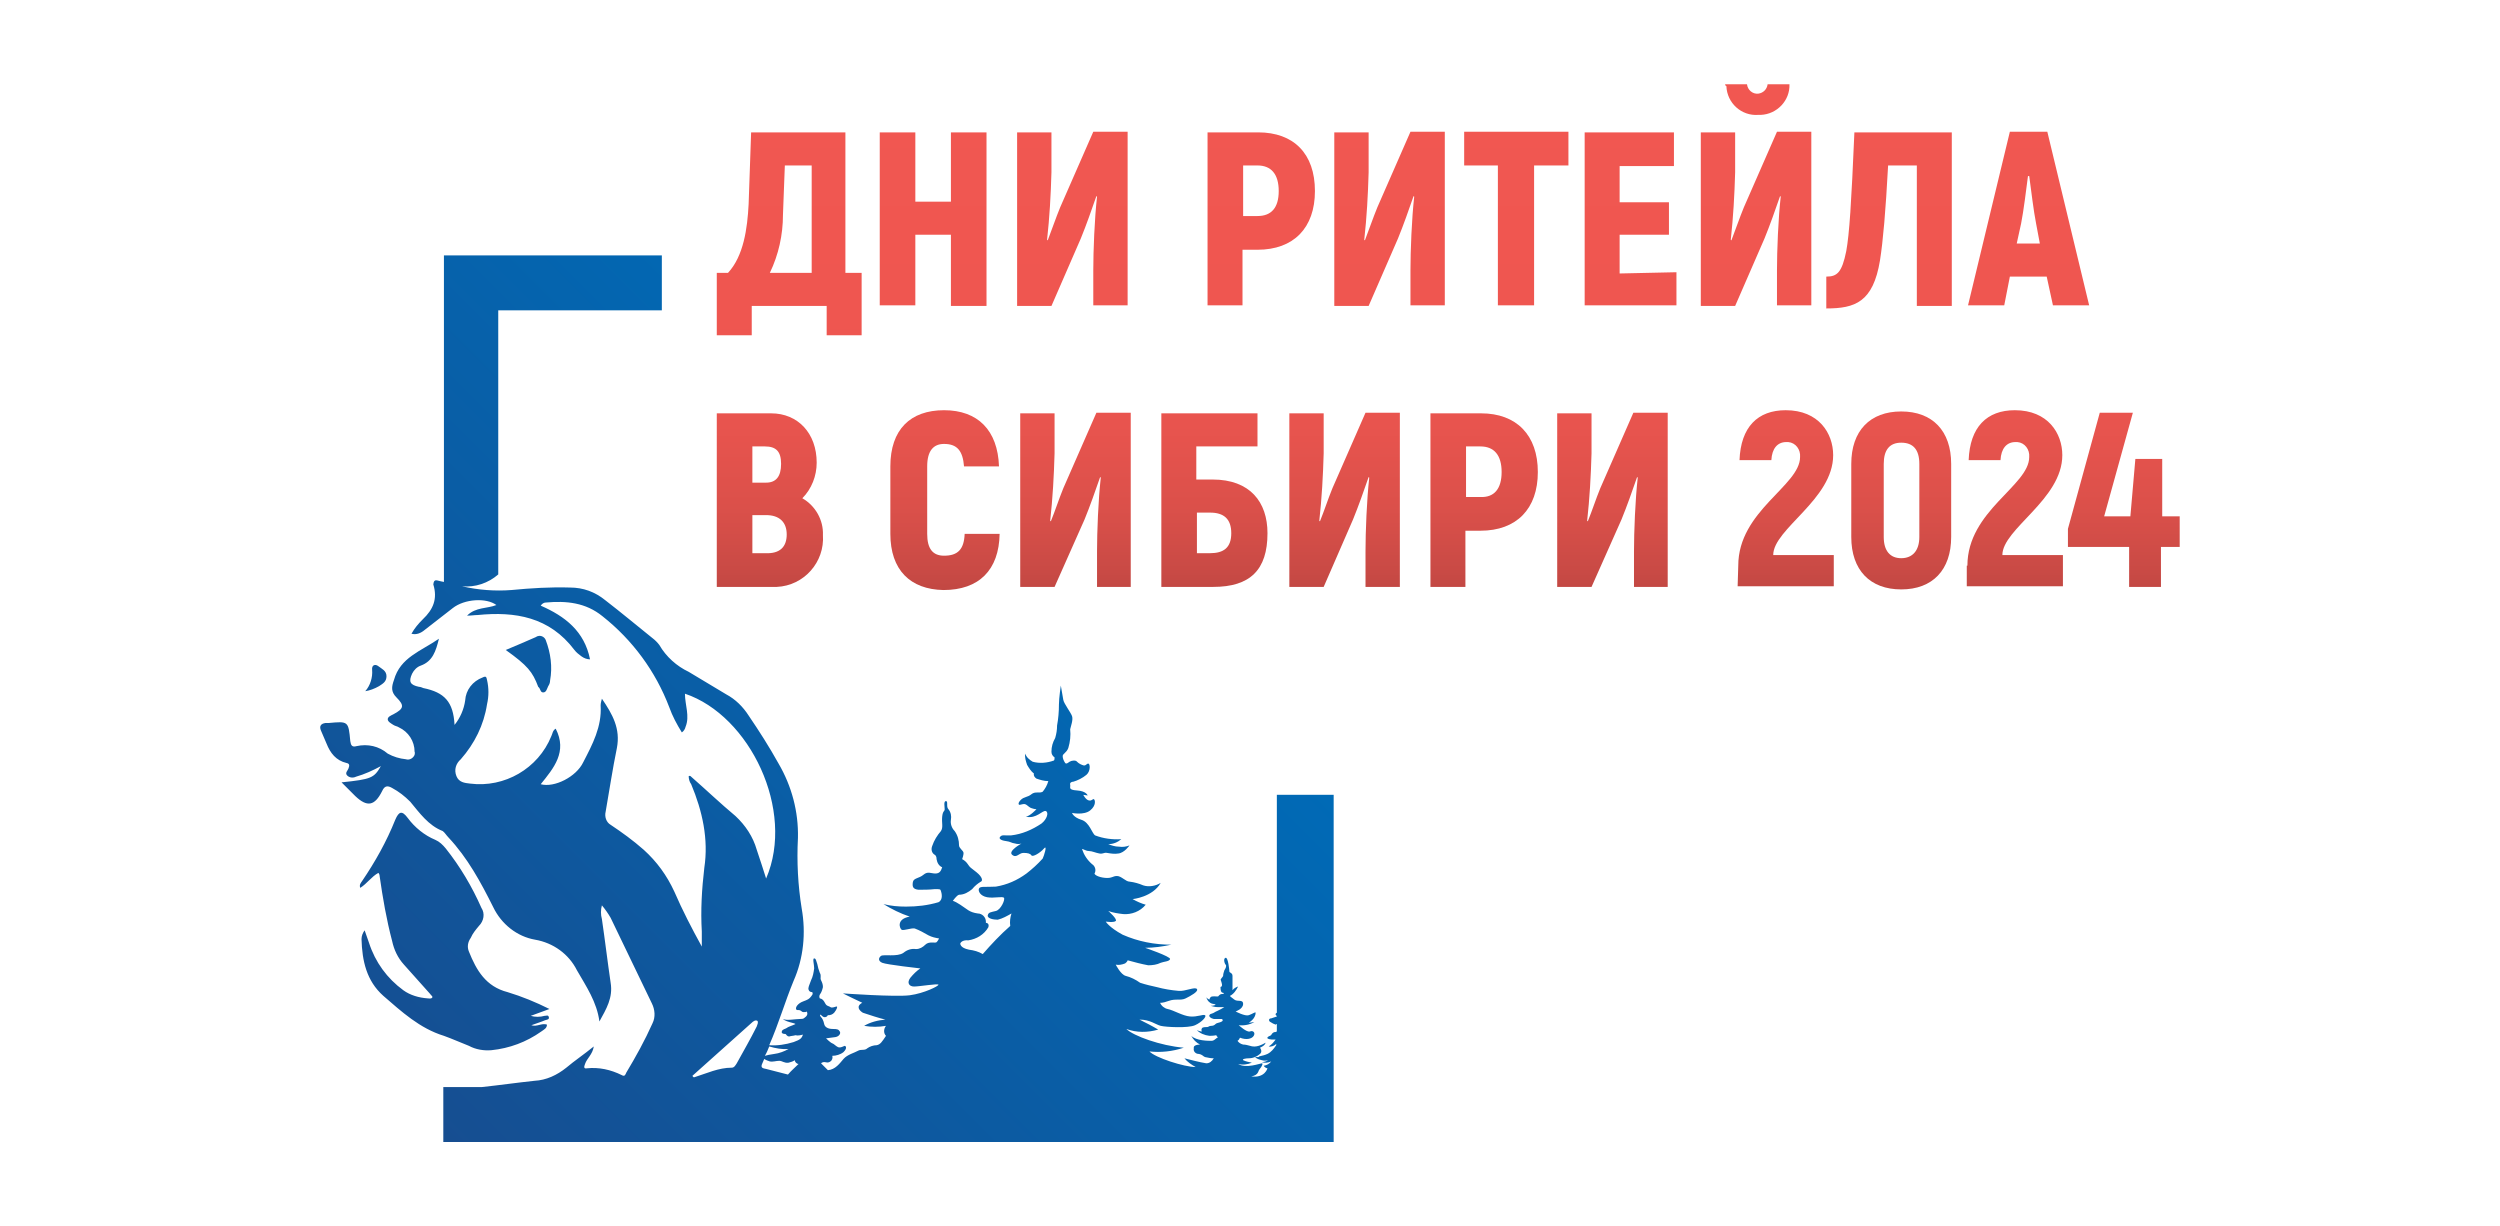
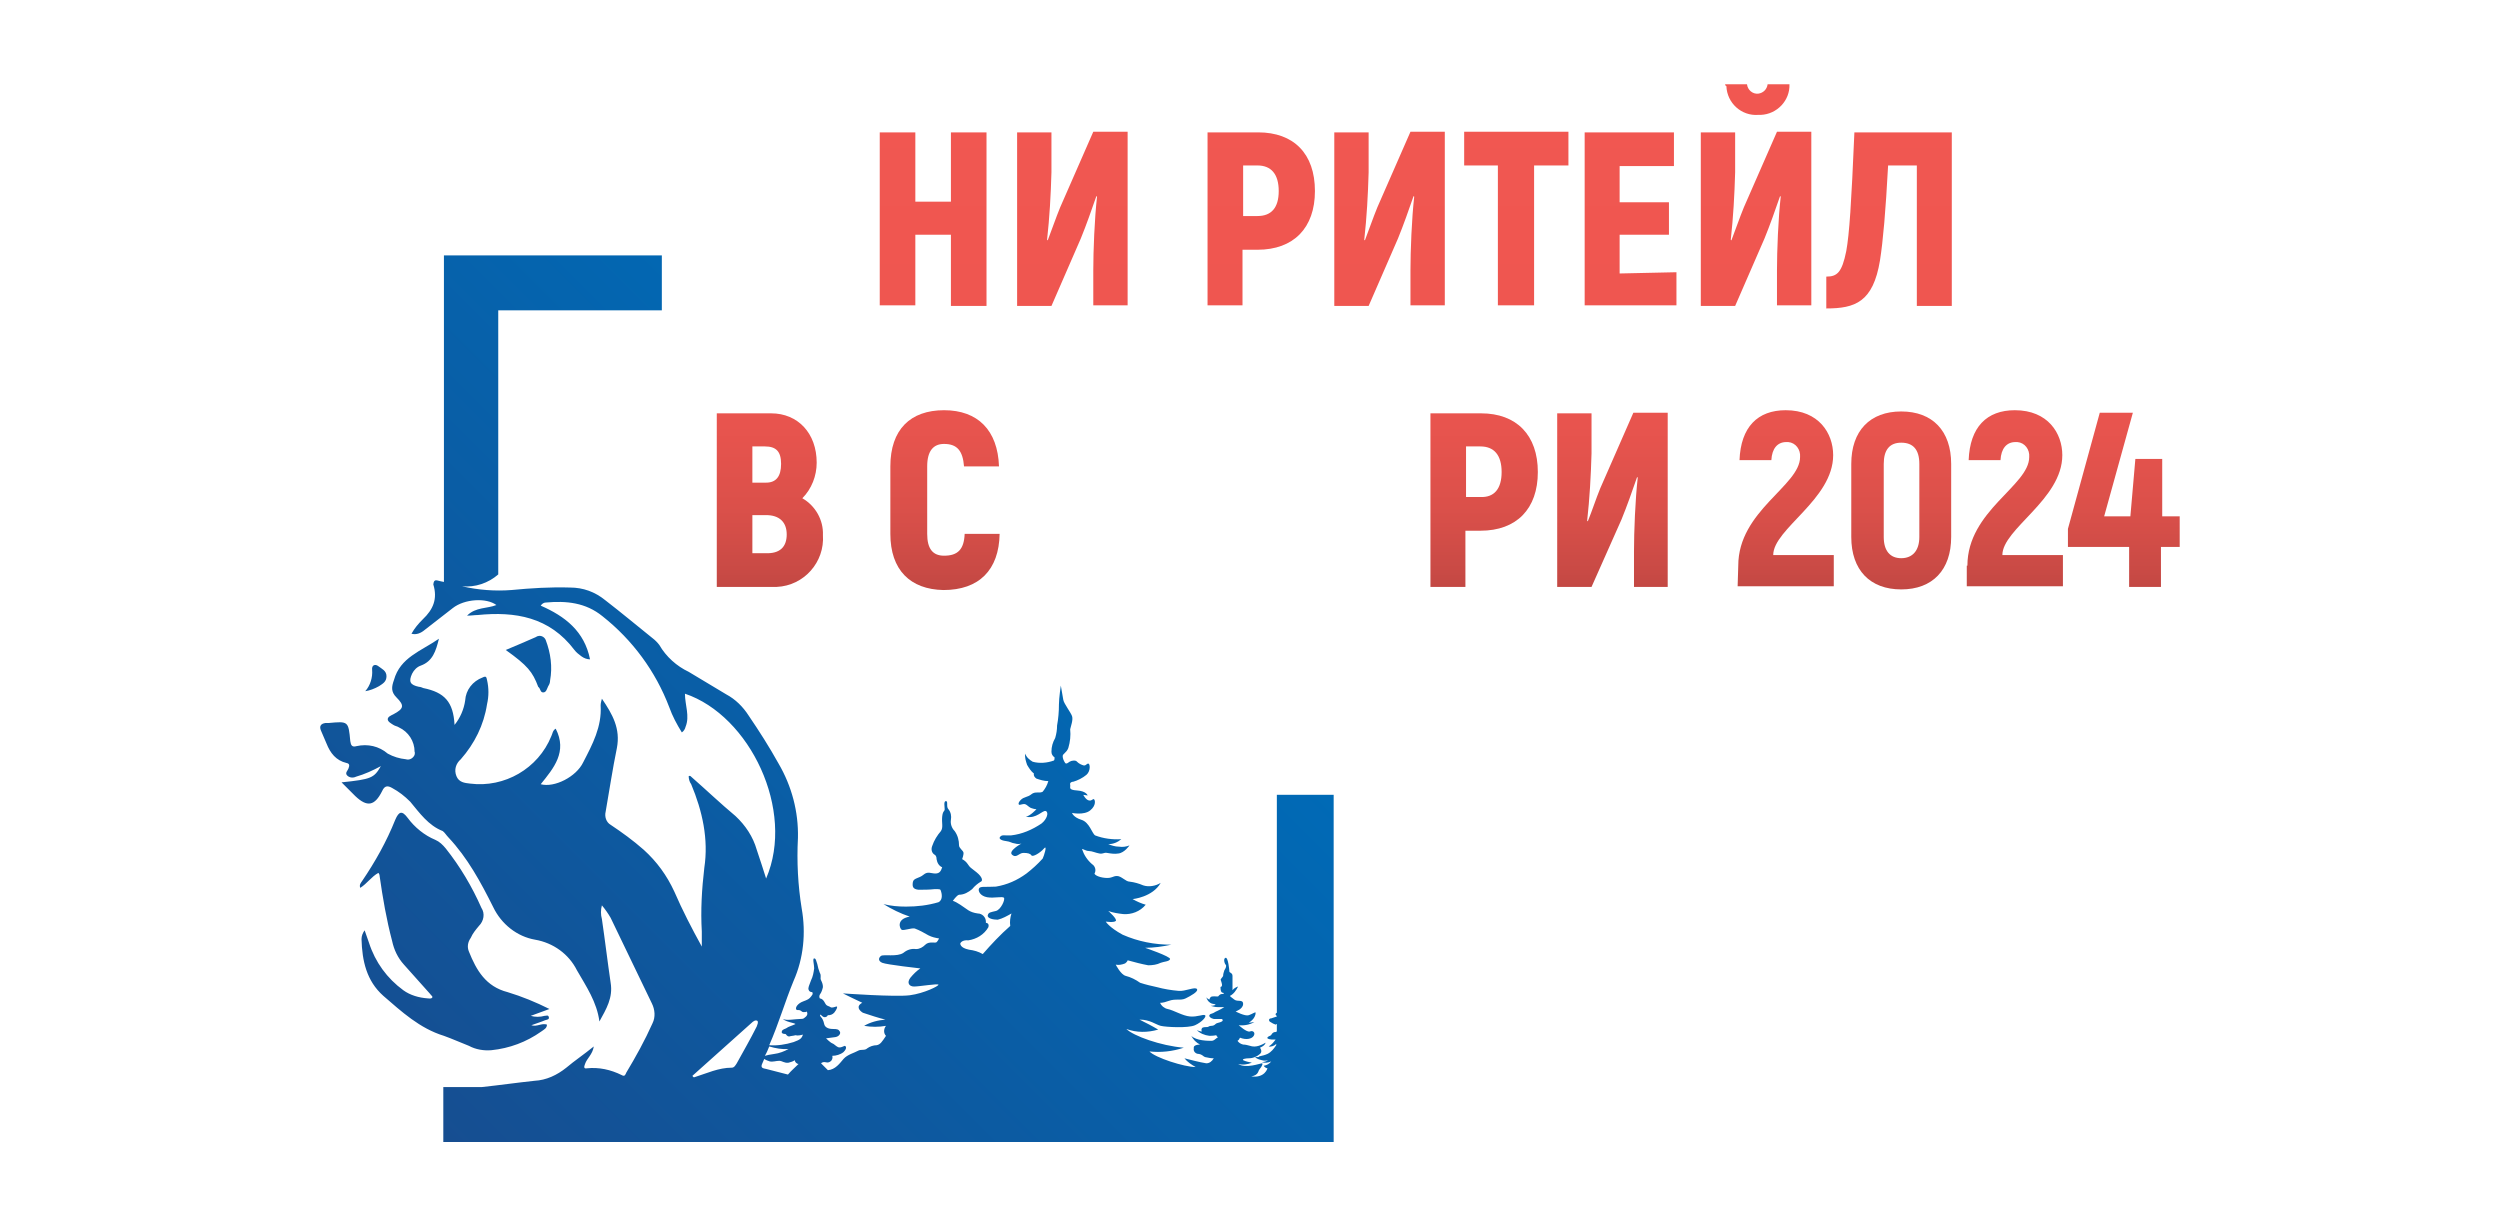
<svg xmlns="http://www.w3.org/2000/svg" version="1.1" id="Layer_1" x="0px" y="0px" viewBox="0 0 400.4 196.3" style="enable-background:new 0 0 400.4 196.3;" xml:space="preserve">
  <style type="text/css">
	.st0{fill:url(#SVGID_1_);}
	.st1{fill:url(#SVGID_00000134223240372824986010000008347866798000103059_);}
	.st2{fill:url(#SVGID_00000008132064976650771170000014102704663626891669_);}
	.st3{fill:url(#SVGID_00000050627201442217804940000004694498861887468712_);}
	.st4{fill:url(#SVGID_00000120543580164049490070000018275398399414674067_);}
	.st5{fill:url(#SVGID_00000025418821453135346760000012949129858265621381_);}
	.st6{fill:url(#SVGID_00000094592899855988057000000012133046469289827738_);}
	.st7{fill:url(#SVGID_00000120549166710768284730000000649928506270005927_);}
	.st8{fill:url(#SVGID_00000003073333585475230900000016314387614468357271_);}
	.st9{fill:url(#SVGID_00000064346285892915174590000012554459296320319933_);}
	.st10{fill:url(#SVGID_00000129200970333401525540000015304741678396864189_);}
	.st11{fill:url(#SVGID_00000096772338766575921650000016246091922758109835_);}
	.st12{fill:url(#SVGID_00000141419738014375630740000005141716336256667026_);}
	.st13{fill:url(#SVGID_00000053523016093877739010000007872423602633777815_);}
	.st14{fill:url(#SVGID_00000077286618172925467740000010342603307484010160_);}
	.st15{fill:url(#SVGID_00000111889335757529209510000001176276388445303727_);}
	.st16{fill:url(#SVGID_00000116944451206761013090000003585547227176915885_);}
	.st17{fill:url(#SVGID_00000013911308910214608470000002521876442407626119_);}
	.st18{fill:url(#SVGID_00000098921248240475940350000006284178154427479211_);}
	.st19{fill:url(#SVGID_00000012472714186584217020000002354262845327363986_);}
	.st20{fill:url(#SVGID_00000021077912806502247500000000626405624999723673_);}
	.st21{fill-rule:evenodd;clip-rule:evenodd;fill:url(#SVGID_00000098904872205542448430000002547834032452640644_);}
</style>
  <g>
    <linearGradient id="SVGID_1_" gradientUnits="userSpaceOnUse" x1="126.425" y1="183.816" x2="126.425" y2="90.916" gradientTransform="matrix(1 0 0 -1 0 197.276)">
      <stop offset="1.000000e-02" style="stop-color:#F15751" />
      <stop offset="0.41" style="stop-color:#EF5650" />
      <stop offset="0.59" style="stop-color:#E8544E" />
      <stop offset="0.73" style="stop-color:#DB504A" />
      <stop offset="0.84" style="stop-color:#C94A45" />
      <stop offset="0.94" style="stop-color:#B2433E" />
      <stop offset="0.99" style="stop-color:#A33E3A" />
    </linearGradient>
-     <path class="st0" d="M138,43.7v10h-5.6v-4.7h-12v4.7h-5.6v-10h1.8c2.5-2.7,3.1-7.1,3.3-11l0.4-11.5h15.1v22.5L138,43.7z    M129.9,26.5h-4.2l-0.3,7.9c0,3.2-0.7,6.4-2.1,9.3h6.7V26.5z" />
    <linearGradient id="SVGID_00000033365081359541739570000011487214807409275035_" gradientUnits="userSpaceOnUse" x1="149.47" y1="183.816" x2="149.47" y2="90.916" gradientTransform="matrix(1 0 0 -1 0 197.276)">
      <stop offset="1.000000e-02" style="stop-color:#F15751" />
      <stop offset="0.41" style="stop-color:#EF5650" />
      <stop offset="0.59" style="stop-color:#E8544E" />
      <stop offset="0.73" style="stop-color:#DB504A" />
      <stop offset="0.84" style="stop-color:#C94A45" />
      <stop offset="0.94" style="stop-color:#B2433E" />
      <stop offset="0.99" style="stop-color:#A33E3A" />
    </linearGradient>
    <path style="fill:url(#SVGID_00000033365081359541739570000011487214807409275035_);" d="M158,21.2v27.8h-5.7V37.6h-5.7v11.3h-5.7   V21.2h5.7v11.1h5.7V21.2H158z" />
    <linearGradient id="SVGID_00000142882781632463382620000006506430364238655387_" gradientUnits="userSpaceOnUse" x1="171.695" y1="183.816" x2="171.695" y2="90.916" gradientTransform="matrix(1 0 0 -1 0 197.276)">
      <stop offset="1.000000e-02" style="stop-color:#F15751" />
      <stop offset="0.41" style="stop-color:#EF5650" />
      <stop offset="0.59" style="stop-color:#E8544E" />
      <stop offset="0.73" style="stop-color:#DB504A" />
      <stop offset="0.84" style="stop-color:#C94A45" />
      <stop offset="0.94" style="stop-color:#B2433E" />
      <stop offset="0.99" style="stop-color:#A33E3A" />
    </linearGradient>
    <path style="fill:url(#SVGID_00000142882781632463382620000006506430364238655387_);" d="M162.9,21.2h5.5v6.4   c-0.1,3.6-0.3,7.2-0.7,10.8l0.1,0.1c0.7-1.8,1.3-3.6,2-5.3l5.3-12.1h5.5v27.8h-5.5v-5.6c0-3.1,0.2-8.3,0.6-11.8l-0.1-0.1   c-0.8,2.3-1.6,4.6-2.5,6.8l-4.7,10.8h-5.5L162.9,21.2z" />
    <linearGradient id="SVGID_00000078746694278603333350000005759094480794184382_" gradientUnits="userSpaceOnUse" x1="202.02" y1="183.816" x2="202.02" y2="90.916" gradientTransform="matrix(1 0 0 -1 0 197.276)">
      <stop offset="1.000000e-02" style="stop-color:#F15751" />
      <stop offset="0.41" style="stop-color:#EF5650" />
      <stop offset="0.59" style="stop-color:#E8544E" />
      <stop offset="0.73" style="stop-color:#DB504A" />
      <stop offset="0.84" style="stop-color:#C94A45" />
      <stop offset="0.94" style="stop-color:#B2433E" />
      <stop offset="0.99" style="stop-color:#A33E3A" />
    </linearGradient>
    <path style="fill:url(#SVGID_00000078746694278603333350000005759094480794184382_);" d="M210.6,30.6c0,5.9-3.4,9.4-9.2,9.4h-2.4   v8.9h-5.6V21.2h8.1C207.2,21.2,210.6,24.6,210.6,30.6z M204.8,30.6c0-2.7-1.2-4.1-3.4-4.1h-2.3v8.1h2.3   C203.6,34.6,204.8,33.3,204.8,30.6L204.8,30.6z" />
    <linearGradient id="SVGID_00000045605936538709861710000003864887811971694983_" gradientUnits="userSpaceOnUse" x1="222.55" y1="183.816" x2="222.55" y2="90.916" gradientTransform="matrix(1 0 0 -1 0 197.276)">
      <stop offset="1.000000e-02" style="stop-color:#F15751" />
      <stop offset="0.41" style="stop-color:#EF5650" />
      <stop offset="0.59" style="stop-color:#E8544E" />
      <stop offset="0.73" style="stop-color:#DB504A" />
      <stop offset="0.84" style="stop-color:#C94A45" />
      <stop offset="0.94" style="stop-color:#B2433E" />
      <stop offset="0.99" style="stop-color:#A33E3A" />
    </linearGradient>
    <path style="fill:url(#SVGID_00000045605936538709861710000003864887811971694983_);" d="M213.7,21.2h5.5v6.4   c-0.1,3.6-0.3,7.2-0.7,10.8l0.1,0.1c0.7-1.8,1.3-3.6,2-5.3l5.3-12.1h5.5v27.8h-5.5v-5.6c0-3.1,0.2-8.3,0.6-11.8l-0.1-0.1   c-0.8,2.3-1.6,4.6-2.5,6.8l-4.7,10.8h-5.5L213.7,21.2z" />
    <linearGradient id="SVGID_00000165223120051618958530000012634534021871315339_" gradientUnits="userSpaceOnUse" x1="242.8" y1="183.816" x2="242.8" y2="90.916" gradientTransform="matrix(1 0 0 -1 0 197.276)">
      <stop offset="1.000000e-02" style="stop-color:#F15751" />
      <stop offset="0.41" style="stop-color:#EF5650" />
      <stop offset="0.59" style="stop-color:#E8544E" />
      <stop offset="0.73" style="stop-color:#DB504A" />
      <stop offset="0.84" style="stop-color:#C94A45" />
      <stop offset="0.94" style="stop-color:#B2433E" />
      <stop offset="0.99" style="stop-color:#A33E3A" />
    </linearGradient>
    <path style="fill:url(#SVGID_00000165223120051618958530000012634534021871315339_);" d="M251.1,26.5h-5.4v22.4h-5.8V26.5h-5.4   v-5.4h16.7V26.5z" />
    <linearGradient id="SVGID_00000034783748596234645720000003491342689000518044_" gradientUnits="userSpaceOnUse" x1="261.15" y1="183.816" x2="261.15" y2="90.916" gradientTransform="matrix(1 0 0 -1 0 197.276)">
      <stop offset="1.000000e-02" style="stop-color:#F15751" />
      <stop offset="0.41" style="stop-color:#EF5650" />
      <stop offset="0.59" style="stop-color:#E8544E" />
      <stop offset="0.73" style="stop-color:#DB504A" />
      <stop offset="0.84" style="stop-color:#C94A45" />
      <stop offset="0.94" style="stop-color:#B2433E" />
      <stop offset="0.99" style="stop-color:#A33E3A" />
    </linearGradient>
    <path style="fill:url(#SVGID_00000034783748596234645720000003491342689000518044_);" d="M268.5,43.6v5.3h-14.7V21.2h14.3v5.4h-8.7   v5.8h7.9v5.2h-7.9v6.2L268.5,43.6z" />
    <linearGradient id="SVGID_00000147217610297052833410000004177909634012274875_" gradientUnits="userSpaceOnUse" x1="281.18" y1="183.816" x2="281.18" y2="90.916" gradientTransform="matrix(1 0 0 -1 0 197.276)">
      <stop offset="1.000000e-02" style="stop-color:#F15751" />
      <stop offset="0.41" style="stop-color:#EF5650" />
      <stop offset="0.59" style="stop-color:#E8544E" />
      <stop offset="0.73" style="stop-color:#DB504A" />
      <stop offset="0.84" style="stop-color:#C94A45" />
      <stop offset="0.94" style="stop-color:#B2433E" />
      <stop offset="0.99" style="stop-color:#A33E3A" />
    </linearGradient>
    <path style="fill:url(#SVGID_00000147217610297052833410000004177909634012274875_);" d="M272.4,21.2h5.5v6.4   c-0.1,3.6-0.3,7.2-0.7,10.8l0.1,0.1c0.7-1.8,1.3-3.6,2-5.3l5.3-12.1h5.5v27.8h-5.5v-5.6c0-3.1,0.2-8.3,0.6-11.8l-0.1-0.1   c-0.8,2.3-1.6,4.6-2.5,6.8l-4.7,10.8h-5.5L272.4,21.2z M276.3,13.5h3.5c0.1,0.9,0.9,1.6,1.8,1.5c0.8-0.1,1.4-0.7,1.5-1.5h3.5   c0.1,2.6-2,4.8-4.6,4.9c-0.1,0-0.3,0-0.4,0c-2.7,0.2-5-1.9-5.1-4.6C276.3,13.7,276.3,13.6,276.3,13.5z" />
    <linearGradient id="SVGID_00000176730003438692690360000003325402141471899065_" gradientUnits="userSpaceOnUse" x1="302.57" y1="183.816" x2="302.57" y2="90.916" gradientTransform="matrix(1 0 0 -1 0 197.276)">
      <stop offset="1.000000e-02" style="stop-color:#F15751" />
      <stop offset="0.41" style="stop-color:#EF5650" />
      <stop offset="0.59" style="stop-color:#E8544E" />
      <stop offset="0.73" style="stop-color:#DB504A" />
      <stop offset="0.84" style="stop-color:#C94A45" />
      <stop offset="0.94" style="stop-color:#B2433E" />
      <stop offset="0.99" style="stop-color:#A33E3A" />
    </linearGradient>
    <path style="fill:url(#SVGID_00000176730003438692690360000003325402141471899065_);" d="M312.6,21.2v27.8H307V26.5h-4.6   c-0.4,7.4-0.8,12-1.3,15.2c-1.1,6.7-4,7.7-8.6,7.7v-5.1c1.7,0,2.5-0.6,3.2-4.1c0.5-2.8,0.8-7.4,1.3-19L312.6,21.2z" />
    <linearGradient id="SVGID_00000050663064315863829330000017450172190776693692_" gradientUnits="userSpaceOnUse" x1="324.855" y1="183.816" x2="324.855" y2="90.916" gradientTransform="matrix(1 0 0 -1 0 197.276)">
      <stop offset="1.000000e-02" style="stop-color:#F15751" />
      <stop offset="0.41" style="stop-color:#EF5650" />
      <stop offset="0.59" style="stop-color:#E8544E" />
      <stop offset="0.73" style="stop-color:#DB504A" />
      <stop offset="0.84" style="stop-color:#C94A45" />
      <stop offset="0.94" style="stop-color:#B2433E" />
      <stop offset="0.99" style="stop-color:#A33E3A" />
    </linearGradient>
-     <path style="fill:url(#SVGID_00000050663064315863829330000017450172190776693692_);" d="M327.8,44.3h-5.9l-0.9,4.6h-5.8l6.7-27.8   h6l6.7,27.8h-5.8L327.8,44.3z M326.7,39l-0.6-3.2c-0.4-2-0.8-5.4-1.1-7.6h-0.2c-0.3,2.3-0.7,5.6-1.1,7.6L323,39H326.7z" />
    <linearGradient id="SVGID_00000121964408092591608530000011972871031487893937_" gradientUnits="userSpaceOnUse" x1="123.347" y1="183.816" x2="123.347" y2="90.916" gradientTransform="matrix(1 0 0 -1 0 197.276)">
      <stop offset="1.000000e-02" style="stop-color:#F15751" />
      <stop offset="0.41" style="stop-color:#EF5650" />
      <stop offset="0.59" style="stop-color:#E8544E" />
      <stop offset="0.73" style="stop-color:#DB504A" />
      <stop offset="0.84" style="stop-color:#C94A45" />
      <stop offset="0.94" style="stop-color:#B2433E" />
      <stop offset="0.99" style="stop-color:#A33E3A" />
    </linearGradient>
    <path style="fill:url(#SVGID_00000121964408092591608530000011972871031487893937_);" d="M131.8,85.7c0.3,4.3-3,8.1-7.4,8.3   c-0.3,0-0.5,0-0.8,0h-8.8V66.2h8.7c4.3,0,7.3,3.2,7.3,7.9c0,2.1-0.8,4.2-2.3,5.7C130.6,81,131.9,83.3,131.8,85.7z M120.5,71.5v5.8   h2.2c1.6,0,2.4-1,2.4-3s-0.8-2.8-2.6-2.8L120.5,71.5z M126,85.6c0-2-1.2-3.1-3.3-3.1h-2.2v6.1h2.1C124.9,88.7,126,87.6,126,85.6z" />
    <linearGradient id="SVGID_00000043457359697824669940000014409835199100614545_" gradientUnits="userSpaceOnUse" x1="151.365" y1="183.816" x2="151.365" y2="90.916" gradientTransform="matrix(1 0 0 -1 0 197.276)">
      <stop offset="1.000000e-02" style="stop-color:#F15751" />
      <stop offset="0.41" style="stop-color:#EF5650" />
      <stop offset="0.59" style="stop-color:#E8544E" />
      <stop offset="0.73" style="stop-color:#DB504A" />
      <stop offset="0.84" style="stop-color:#C94A45" />
      <stop offset="0.94" style="stop-color:#B2433E" />
      <stop offset="0.99" style="stop-color:#A33E3A" />
    </linearGradient>
    <path style="fill:url(#SVGID_00000043457359697824669940000014409835199100614545_);" d="M142.6,85.5V74.7c0-5.9,3.2-9,8.6-9   s8.6,3.2,8.8,9h-5.6c-0.2-2.5-1.1-3.6-3.2-3.6c-1.7,0-2.7,1.1-2.7,3.6v10.8c0,2.4,0.9,3.5,2.7,3.5c2.2,0,3.2-1,3.3-3.5h5.6   c-0.1,5.8-3.3,9-9,9C145.8,94.4,142.6,91.3,142.6,85.5z" />
    <linearGradient id="SVGID_00000092421313406932308390000015485996413170087585_" gradientUnits="userSpaceOnUse" x1="172.215" y1="183.816" x2="172.215" y2="90.916" gradientTransform="matrix(1 0 0 -1 0 197.276)">
      <stop offset="1.000000e-02" style="stop-color:#F15751" />
      <stop offset="0.41" style="stop-color:#EF5650" />
      <stop offset="0.59" style="stop-color:#E8544E" />
      <stop offset="0.73" style="stop-color:#DB504A" />
      <stop offset="0.84" style="stop-color:#C94A45" />
      <stop offset="0.94" style="stop-color:#B2433E" />
      <stop offset="0.99" style="stop-color:#A33E3A" />
    </linearGradient>
-     <path style="fill:url(#SVGID_00000092421313406932308390000015485996413170087585_);" d="M163.4,66.2h5.5v6.4   c-0.1,3.6-0.3,7.2-0.7,10.8l0.1,0.1c0.7-1.7,1.3-3.6,2-5.3l5.3-12.1h5.5V94h-5.4v-5.7c0-3.1,0.2-8.3,0.6-11.8l-0.1-0.1   c-0.8,2.3-1.6,4.6-2.5,6.8L168.9,94h-5.5L163.4,66.2z" />
    <linearGradient id="SVGID_00000181773020262353394950000013278241272390726312_" gradientUnits="userSpaceOnUse" x1="194.5" y1="183.816" x2="194.5" y2="90.916" gradientTransform="matrix(1 0 0 -1 0 197.276)">
      <stop offset="1.000000e-02" style="stop-color:#F15751" />
      <stop offset="0.41" style="stop-color:#EF5650" />
      <stop offset="0.59" style="stop-color:#E8544E" />
      <stop offset="0.73" style="stop-color:#DB504A" />
      <stop offset="0.84" style="stop-color:#C94A45" />
      <stop offset="0.94" style="stop-color:#B2433E" />
      <stop offset="0.99" style="stop-color:#A33E3A" />
    </linearGradient>
-     <path style="fill:url(#SVGID_00000181773020262353394950000013278241272390726312_);" d="M203,85.4c0,5.9-2.8,8.6-8.7,8.6H186V66.2   h15.4v5.3h-9.8v5.3h2.6C200.2,76.8,203,80.4,203,85.4z M197.2,85.4c0-2.3-1.2-3.3-3.4-3.3h-2.1v6.5h2.1   C196,88.6,197.2,87.7,197.2,85.4L197.2,85.4z" />
    <linearGradient id="SVGID_00000046315924976840076390000010872212118532342688_" gradientUnits="userSpaceOnUse" x1="215.295" y1="183.816" x2="215.295" y2="90.916" gradientTransform="matrix(1 0 0 -1 0 197.276)">
      <stop offset="1.000000e-02" style="stop-color:#F15751" />
      <stop offset="0.41" style="stop-color:#EF5650" />
      <stop offset="0.59" style="stop-color:#E8544E" />
      <stop offset="0.73" style="stop-color:#DB504A" />
      <stop offset="0.84" style="stop-color:#C94A45" />
      <stop offset="0.94" style="stop-color:#B2433E" />
      <stop offset="0.99" style="stop-color:#A33E3A" />
    </linearGradient>
-     <path style="fill:url(#SVGID_00000046315924976840076390000010872212118532342688_);" d="M206.5,66.2h5.5v6.4   c-0.1,3.6-0.3,7.2-0.7,10.8l0.1,0.1c0.7-1.7,1.3-3.6,2-5.3l5.3-12.1h5.5V94h-5.5v-5.7c0-3.1,0.2-8.3,0.6-11.8l-0.1-0.1   c-0.8,2.3-1.6,4.6-2.5,6.8L212,94h-5.5L206.5,66.2z" />
    <linearGradient id="SVGID_00000180337805018659112930000005042646840777600190_" gradientUnits="userSpaceOnUse" x1="237.68" y1="183.816" x2="237.68" y2="90.916" gradientTransform="matrix(1 0 0 -1 0 197.276)">
      <stop offset="1.000000e-02" style="stop-color:#F15751" />
      <stop offset="0.41" style="stop-color:#EF5650" />
      <stop offset="0.59" style="stop-color:#E8544E" />
      <stop offset="0.73" style="stop-color:#DB504A" />
      <stop offset="0.84" style="stop-color:#C94A45" />
      <stop offset="0.94" style="stop-color:#B2433E" />
      <stop offset="0.99" style="stop-color:#A33E3A" />
    </linearGradient>
    <path style="fill:url(#SVGID_00000180337805018659112930000005042646840777600190_);" d="M246.3,75.6c0,5.9-3.4,9.4-9.2,9.4h-2.4v9   h-5.6V66.2h8.1C242.9,66.2,246.3,69.7,246.3,75.6z M240.5,75.6c0-2.7-1.2-4.1-3.4-4.1h-2.3v8.1h2.3   C239.3,79.7,240.5,78.3,240.5,75.6z" />
    <linearGradient id="SVGID_00000031930373733536962900000003323513664546474650_" gradientUnits="userSpaceOnUse" x1="258.22" y1="183.816" x2="258.22" y2="90.916" gradientTransform="matrix(1 0 0 -1 0 197.276)">
      <stop offset="1.000000e-02" style="stop-color:#F15751" />
      <stop offset="0.41" style="stop-color:#EF5650" />
      <stop offset="0.59" style="stop-color:#E8544E" />
      <stop offset="0.73" style="stop-color:#DB504A" />
      <stop offset="0.84" style="stop-color:#C94A45" />
      <stop offset="0.94" style="stop-color:#B2433E" />
      <stop offset="0.99" style="stop-color:#A33E3A" />
    </linearGradient>
    <path style="fill:url(#SVGID_00000031930373733536962900000003323513664546474650_);" d="M249.4,66.2h5.5v6.4   c-0.1,3.6-0.3,7.2-0.7,10.8l0.1,0.1c0.7-1.7,1.3-3.6,2-5.3l5.3-12.1h5.5V94h-5.4v-5.7c0-3.1,0.2-8.3,0.6-11.8l-0.1-0.1   c-0.8,2.3-1.6,4.6-2.5,6.8L254.9,94h-5.5V66.2z" />
    <linearGradient id="SVGID_00000103947140142483870370000003684531059300450493_" gradientUnits="userSpaceOnUse" x1="286.08" y1="183.816" x2="286.08" y2="90.916" gradientTransform="matrix(1 0 0 -1 0 197.276)">
      <stop offset="1.000000e-02" style="stop-color:#F15751" />
      <stop offset="0.41" style="stop-color:#EF5650" />
      <stop offset="0.59" style="stop-color:#E8544E" />
      <stop offset="0.73" style="stop-color:#DB504A" />
      <stop offset="0.84" style="stop-color:#C94A45" />
      <stop offset="0.94" style="stop-color:#B2433E" />
      <stop offset="0.99" style="stop-color:#A33E3A" />
    </linearGradient>
    <path style="fill:url(#SVGID_00000103947140142483870370000003684531059300450493_);" d="M278.4,90.6c0-8.8,9.9-12.8,9.9-17.4   c0.1-1.2-0.7-2.3-1.9-2.4c-0.1,0-0.2,0-0.3,0c-1.4,0-2.3,1-2.4,2.9h-5.1c0.2-5.3,2.9-8,7.4-8c5.3,0,7.6,3.7,7.6,7.2   c0,7.1-9.6,11.8-9.6,16h9.7v5h-15.4L278.4,90.6z" />
    <linearGradient id="SVGID_00000145047107417738884380000009225504648008613257_" gradientUnits="userSpaceOnUse" x1="304.55" y1="183.816" x2="304.55" y2="90.916" gradientTransform="matrix(1 0 0 -1 0 197.276)">
      <stop offset="1.000000e-02" style="stop-color:#F15751" />
      <stop offset="0.41" style="stop-color:#EF5650" />
      <stop offset="0.59" style="stop-color:#E8544E" />
      <stop offset="0.73" style="stop-color:#DB504A" />
      <stop offset="0.84" style="stop-color:#C94A45" />
      <stop offset="0.94" style="stop-color:#B2433E" />
      <stop offset="0.99" style="stop-color:#A33E3A" />
    </linearGradient>
    <path style="fill:url(#SVGID_00000145047107417738884380000009225504648008613257_);" d="M296.5,86V74.3c0-5.3,3-8.4,8-8.4   s8,3.1,8,8.4V86c0,5.3-3,8.4-8,8.4S296.5,91.3,296.5,86z M307.4,86V74.3c0-2.3-1-3.4-2.9-3.4s-2.8,1.2-2.8,3.4V86   c0,2.2,1,3.4,2.8,3.4S307.4,88.2,307.4,86L307.4,86z" />
    <linearGradient id="SVGID_00000037682247784661686750000012814022438142144434_" gradientUnits="userSpaceOnUse" x1="322.815" y1="183.816" x2="322.815" y2="90.916" gradientTransform="matrix(1 0 0 -1 0 197.276)">
      <stop offset="1.000000e-02" style="stop-color:#F15751" />
      <stop offset="0.41" style="stop-color:#EF5650" />
      <stop offset="0.59" style="stop-color:#E8544E" />
      <stop offset="0.73" style="stop-color:#DB504A" />
      <stop offset="0.84" style="stop-color:#C94A45" />
      <stop offset="0.94" style="stop-color:#B2433E" />
      <stop offset="0.99" style="stop-color:#A33E3A" />
    </linearGradient>
    <path style="fill:url(#SVGID_00000037682247784661686750000012814022438142144434_);" d="M315.1,90.6c0-8.8,9.9-12.8,9.9-17.4   c0.1-1.2-0.7-2.3-1.9-2.4c-0.1,0-0.2,0-0.3,0c-1.4,0-2.3,1-2.4,2.9h-5.1c0.2-5.3,2.9-8,7.4-8c5.3,0,7.6,3.7,7.6,7.2   c0,7.1-9.6,11.8-9.6,16h9.7v5h-15.4V90.6z" />
    <linearGradient id="SVGID_00000124882249502299687010000001844216957941875361_" gradientUnits="userSpaceOnUse" x1="340.08" y1="183.816" x2="340.08" y2="90.916" gradientTransform="matrix(1 0 0 -1 0 197.276)">
      <stop offset="1.000000e-02" style="stop-color:#F15751" />
      <stop offset="0.41" style="stop-color:#EF5650" />
      <stop offset="0.59" style="stop-color:#E8544E" />
      <stop offset="0.73" style="stop-color:#DB504A" />
      <stop offset="0.84" style="stop-color:#C94A45" />
      <stop offset="0.94" style="stop-color:#B2433E" />
      <stop offset="0.99" style="stop-color:#A33E3A" />
    </linearGradient>
    <path style="fill:url(#SVGID_00000124882249502299687010000001844216957941875361_);" d="M349,87.6h-2.9V94H341v-6.4h-9.8v-2.9   l5.1-18.6h5.3l-4.6,16.6h4.2l0.8-9.2h4.3v9.2h2.8V87.6z" />
  </g>
  <linearGradient id="SVGID_00000114039291579318859020000003831763274969197446_" gradientUnits="userSpaceOnUse" x1="71.131" y1="14.294" x2="170.234" y2="113.386" gradientTransform="matrix(1 0 0 -1 0 197.276)">
    <stop offset="0" style="stop-color:#164E91" />
    <stop offset="1" style="stop-color:#006AB6" />
  </linearGradient>
  <path style="fill-rule:evenodd;clip-rule:evenodd;fill:url(#SVGID_00000114039291579318859020000003831763274969197446_);" d="  M71.1,165.9c-3.9-1.2-6.8-3.9-9.7-6.4c-2.7-2.4-3.4-5.6-3.5-9.1c0-0.5,0.2-1,0.5-1.4l0.7,2c1,3.1,2.9,5.7,5.5,7.6  c1.1,0.8,2.5,1.2,3.9,1.3c0.2,0,0.5,0.1,0.7-0.1s-0.2-0.4-0.3-0.6c-1.4-1.6-2.8-3.1-4.2-4.7c-1-1.1-1.6-2.4-1.9-3.8  c-0.9-3.4-1.5-6.9-2-10.4c0-0.2-0.1-0.4-0.2-0.5c-1.1,0.6-1.8,1.7-2.9,2.4c-0.2-0.5,0.1-0.8,0.3-1.1c2.1-3.1,3.9-6.3,5.3-9.8  c0.6-1.4,1.1-1.5,2-0.3c1.1,1.5,2.7,2.8,4.4,3.5c0.7,0.3,1.2,0.8,1.7,1.4c2.3,2.9,4.2,6.1,5.7,9.5c0.6,0.9,0.4,2.1-0.4,2.9  c-0.5,0.6-1,1.2-1.3,1.9c-0.5,0.7-0.6,1.5-0.3,2.2c1.2,3,2.7,5.6,6.2,6.5c2.3,0.7,4.5,1.6,6.7,2.7l-3,1.1c0.7,0.2,1.5,0.2,2.2,0  c0.3,0,0.6-0.2,0.7,0.2s-0.3,0.4-0.6,0.5c-0.7,0.3-1.4,0.5-2.2,0.8c0.9,0.3,1.7-0.4,2.5-0.1c0,0.6-0.5,0.8-0.9,1.1  c-2.4,1.7-5.1,2.7-8,3c-1.2,0.1-2.5-0.1-3.6-0.7C73.8,167,72.5,166.4,71.1,165.9z M87,110.9c0.5,0,0.6-0.6,0.8-1  c0.2-0.3,0.3-0.6,0.3-0.9c0.4-2.2,0.1-4.4-0.7-6.5c-0.2-0.5-0.8-0.8-1.3-0.6c-0.1,0-0.1,0-0.2,0.1c-1.6,0.7-3.2,1.4-4.9,2.1  c3.5,2.5,4.3,3.5,5.2,5.9C86.6,110.3,86.5,110.9,87,110.9L87,110.9z M60.7,109.9c0.6-0.4,1.2-0.7,1.2-1.6s-0.8-1.2-1.3-1.6  s-1.1-0.2-1,0.6c0.1,1.2-0.3,2.5-1.1,3.4C59.2,110.6,60,110.3,60.7,109.9L60.7,109.9z M213.6,127.3v55.6H71v-8.8h6.2  c2.8-0.3,5.6-0.7,8.4-1c1.9-0.1,3.6-0.9,5.1-2.1c1.3-1.1,2.8-2.1,4.4-3.4c-0.2,1.3-1.1,1.9-1.4,2.8c-0.2,0.5-0.2,0.8,0.3,0.7  c1.9-0.2,3.8,0.2,5.6,1.1c0.5,0.3,0.6-0.2,0.7-0.4c1.5-2.5,3-5.2,4.2-7.9c0.5-1,0.4-2.2-0.1-3.2c-2.2-4.6-4.4-9.1-6.6-13.7  c-0.4-0.7-0.9-1.4-1.4-2c-0.2,0.7-0.2,1.5,0,2.2c0.5,3.4,0.9,6.8,1.4,10.2c0.4,2.4-0.7,4.2-1.8,6.2c-0.4-3.1-2.1-5.6-3.6-8.2  c-1.3-2.6-3.8-4.4-6.7-4.9c-2.9-0.5-5.4-2.5-6.7-5.2c-2-4-4.1-7.9-7.2-11.2c-0.3-0.3-0.6-0.8-0.9-1c-2.3-0.9-3.7-2.9-5.2-4.7  c-0.9-0.9-1.8-1.6-2.9-2.2c-0.7-0.4-1.2-0.4-1.6,0.5c-1.2,2.4-2.4,2.6-4.3,0.8c-0.7-0.7-1.4-1.4-2.2-2.2c4.8-0.5,5.2-0.7,6.3-2.6  c-1.3,0.7-2.6,1.3-4,1.7c-0.4,0.2-1,0.2-1.4-0.2c-0.4-0.4,0.1-0.8,0.2-1.1c0.2-0.5,0.2-0.8-0.3-0.9c-1.7-0.4-2.6-1.6-3.2-3.1  c-0.3-0.7-0.6-1.4-0.9-2.1s0-1.1,0.7-1.2c0.2,0,0.3,0,0.5,0c3.2-0.3,3.2-0.3,3.5,2.9c0.1,0.7,0.3,1,1,0.8c1.8-0.4,3.6,0,5,1.2  c0.9,0.5,1.9,0.8,2.9,0.9c0.6,0.2,1.2-0.2,1.4-0.7c0-0.2,0.1-0.3,0-0.5c0-1.7-1-3.2-2.5-3.9c-0.3-0.2-0.6-0.2-0.9-0.4  s-0.9-0.5-0.9-0.9s0.5-0.6,0.9-0.8c1.7-0.9,1.8-1.4,0.5-2.7c-0.9-0.9-0.8-1.7-0.4-2.8c1-3.6,4.3-4.6,7.2-6.6c-0.5,2-1,3.6-2.9,4.3  c-0.6,0.2-1.1,0.7-1.4,1.3c-0.6,1.3-0.3,1.8,1.1,2.1c0.2,0,0.5,0.1,0.7,0.2c3.4,0.7,4.8,2.2,5,5.9c0.9-1.1,1.5-2.5,1.7-3.9  c0.1-1.7,1.2-3.1,2.8-3.7c0.6-0.3,0.6,0,0.7,0.4c0.3,1.3,0.3,2.6,0,3.9c-0.5,3.3-2,6.3-4.2,8.8c-0.8,0.7-1.1,1.7-0.7,2.7  c0.4,1,1.3,1.1,2.2,1.2c5.5,0.7,10.9-2.4,13-7.6c0.2-0.4,0.2-0.9,0.7-1.2c1.9,3.7-0.3,6.3-2.4,8.9c2.2,0.6,5.7-1.2,6.8-3.5  c1.5-2.9,3-5.7,2.8-9.1c0-0.4,0.1-0.7,0.2-1.1c1.7,2.5,3,4.8,2.4,7.9c-0.7,3.4-1.2,6.8-1.8,10.2c-0.2,0.8,0.1,1.7,0.8,2.1  c1.8,1.2,3.6,2.5,5.3,4c2.1,1.9,3.7,4.1,4.9,6.7c1.3,3,2.8,5.9,4.4,8.8c0-0.8,0-1.6,0-2.4c-0.2-3.4,0-6.8,0.4-10.2  c0.7-4.6-0.3-9.1-2.1-13.4c-0.3-0.4-0.4-0.9-0.4-1.3c0.2-0.1,0.3,0,0.4,0.1c2.4,2.1,4.7,4.3,7.1,6.3c1.6,1.5,2.8,3.3,3.4,5.4  c0.5,1.5,1,3,1.5,4.6c4.7-10.9-2.6-26.1-13-29.6c0,1.8,0.8,3.6,0.1,5.3c-0.1,0.4-0.3,0.7-0.6,0.9c-0.8-1.3-1.5-2.6-2-4  c-2.2-5.8-5.9-10.8-10.7-14.6c-2.7-2.2-5.8-2.5-9.1-2.2c-0.3,0-0.6,0.2-0.8,0.5c3.9,1.7,7,4.1,7.9,8.6c-0.5,0-1-0.2-1.4-0.5  c-0.4-0.3-0.8-0.6-1.1-1c-4-5.3-9.5-6.2-15.5-5.6c-0.5,0-1,0.1-1.7,0.1c1.4-1.4,3.2-1.1,4.7-1.7c-1.6-1.2-5.1-1-7,0.5  c-1.5,1.2-3,2.3-4.5,3.5c-0.6,0.5-1.3,0.8-2.1,0.6c0.5-0.9,1.1-1.6,1.8-2.3c1.7-1.6,2.4-3.3,1.7-5.6c0.1-1,0.6-0.6,1.2-0.5l0.5,0.1  V40.9H106v8.8H79.8V92c-1.6,1.4-3.7,2.1-5.8,1.9c2.6,0.6,5.3,0.8,7.9,0.6c3.1-0.3,6.3-0.5,9.4-0.4c2.1,0,4,0.7,5.6,2  c2.6,2,5.1,4.1,7.6,6.1c0.4,0.3,0.8,0.7,1.1,1.1c1.1,1.9,2.8,3.4,4.7,4.3c2,1.2,4,2.4,6,3.6c1.5,0.8,2.7,2,3.6,3.4  c1.7,2.5,3.3,5,4.8,7.7c2.1,3.6,3.2,7.7,3.1,11.9c-0.2,3.8,0,7.6,0.6,11.3c0.7,3.9,0.3,8-1.3,11.6c-1.4,3.4-2.4,6.9-3.9,10.3  c1.3,0.1,2.6-0.1,3.9-0.5c1.1-0.4,1.3-0.6,1.5-1.2c-0.4,0.1-0.8,0.2-1.2,0.1c-0.3,0.1-0.7,0.1-1,0.2c-0.4,0-0.5-0.4-0.6-0.4  s-0.6,0-0.6-0.3s0.2-0.4,0.7-0.6c0.4-0.3,0.9-0.4,1.3-0.6c0.8-0.2-1.2-0.3-1.8-0.9c0.6,0.3,2,0,2.7,0s0.6-0.1,1-0.4  c0.2-0.2,0.3-0.5,0.1-0.8c-0.1,0.1-0.3,0.1-0.5,0.1c-0.3,0-0.3-0.2-0.6-0.3s-0.5,0.1-0.6-0.2s0.3-0.9,1.1-1.2s1-0.4,1.3-0.8  s0.3-0.4,0.2-0.7c-0.3,0-0.5-0.1-0.6-0.4c-0.1-0.3,0.1-0.7,0.4-1.5c0.3-0.6,0.4-1.2,0.5-1.9c0-0.6-0.3-1.6,0-1.6s0.3,0.4,0.5,0.9  c0.1,0.5,0.2,0.9,0.4,1.4c0.3,0.5,0,0.8,0.2,1.2c0.2,0.4,0.3,0.7,0.3,1.1c-0.1,0.4-0.2,0.8-0.5,1.2c-0.1,0.2-0.1,0.4,0,0.6  c0.7,0.1,0.8,0.9,1.1,1.1s0.3,0.1,0.6,0.3s0.8-0.1,1-0.1s0,0.5-0.4,1c-0.3,0.3-0.6,0.4-1,0.4c-0.1,0,0,0.2-0.4,0.3s-0.7-0.4-0.8-0.4  s-0.1,0.2,0.1,0.4s0.4,0.6,0.5,1.1s0.6,0.8,1.4,0.8s0.9,0.1,1.1,0.4s-0.1,0.8-0.7,0.9l-1.5,0.2c0,0,0.7,0.7,1,0.8s0.5,0.4,0.9,0.6  s1-0.2,1.1-0.2s0.5,0.3-0.2,1c-0.5,0.4-1.2,0.6-1.8,0.6c0.1,0.3,0,0.7-0.3,0.9c-0.4,0.3-0.7,0.1-1,0.1c-0.2,0-0.4,0.1-0.5,0.2  l1.1,1.1c1.2-0.1,1.9-1.1,2.5-1.8s1.8-1,2.3-1.3s1.1,0,1.5-0.4c0.4-0.3,1-0.5,1.5-0.5c0.6-0.1,0.9-0.6,1.5-1.5  c-0.4-0.4-0.4-1.1,0-1.6c0,0,0,0,0,0c-1.2,0.2-2.3,0.2-3.5,0c1-0.6,2.2-0.9,3.4-1c-1.2-0.3-2.4-0.7-3.6-1.1c-0.5-0.3-1.2-1-0.1-1.6  c-0.9-0.4-3.1-1.5-3.1-1.5s8.4,0.6,10.7,0.3s4.7-1.5,4.6-1.7s-3.1,0.3-3.9,0.3s-1.2-0.6-0.6-1.4c0.5-0.6,1-1.1,1.6-1.5  c0,0-5.4-0.6-6.1-0.9s-0.6-0.8-0.2-1.1s2.6,0.2,3.6-0.5c0.6-0.5,1.3-0.7,2-0.6c0.6,0,1.1-0.3,1.5-0.7c0.6-0.6,1.6-0.2,1.8-0.4  c0.2-0.2,0.3-0.4,0.4-0.6c-0.6-0.1-1.1-0.2-1.7-0.5c-0.7-0.4-1.4-0.8-2.2-1.1c-0.6-0.1-1.8,0.4-2.1,0.2s-0.9-1.7,1.3-2.1  c-1.5-0.5-2.9-1.2-4.2-2c1.2,0.3,2.4,0.4,3.6,0.4c1.8,0,3.5-0.2,5.2-0.7c0.8-0.4,0.5-1.5,0.4-1.8s-0.1-0.3-1-0.3  c-0.9,0.1-1.7,0.1-2.6,0.1c-0.9-0.1-1-0.5-0.9-1.2s1-0.6,1.7-1.2s1.2-0.2,1.9-0.2s0.9-0.4,1.1-1c-0.5-0.2-0.8-0.7-0.9-1.3  c0-0.6-0.3-0.7-0.3-0.7c-0.5-0.3-0.6-0.9-0.4-1.4c0.3-0.9,0.8-1.7,1.4-2.4c0.4-0.6,0.1-1.3,0.2-2.3s0.4-0.8,0.4-1.2  s-0.2-1.3,0.2-1.3s0,0.9,0.4,1.3c0.4,0.5,0.5,1.1,0.4,1.7c-0.1,0.6,0.1,1.3,0.6,1.8c0.5,0.7,0.7,1.5,0.7,2.3c0,0.4,0.6,0.8,0.7,1.1  s-0.2,1.1-0.2,1.1c0.4,0.2,0.7,0.5,0.9,0.8c0.4,0.6,0.4,0.5,1.4,1.3s1,1.4,0.7,1.5c-0.5,0.3-1,0.7-1.4,1.2c-0.6,0.5-1.3,0.9-2.1,0.9  c-0.4,0.1-1,1-1,1s0.1-0.1,1.2,0.6s1.4,1.2,2.8,1.4c0.7,0,1.3,0.6,1.3,1.3c0,0.1,0,0.2,0,0.2c0,0,0.6,0,0.4,0.7  c-0.7,1.2-1.9,1.9-3.2,2.1c-1.1-0.1-1.3,0.5-1.3,0.5s-0.1,0.7,1.4,1c0.8,0.1,1.5,0.3,2.2,0.7c1.4-1.6,2.8-3.1,4.4-4.5  c-0.1-0.7,0-1.4,0.2-2c-0.7,0.4-1.4,0.8-2.2,1c-0.7,0-1.7-0.2-1.6-0.7s0.5-0.5,1.3-0.7s1.5-1.8,1.3-2.1s-1.6,0.1-2.7-0.1  s-1.5-1-1.3-1.4s1-0.2,2.7-0.3c1.8-0.3,3.4-1,4.9-2.1c0.9-0.7,1.8-1.5,2.6-2.4c0.2-0.4,0.8-2.3,0.2-1.6s-1.8,1.4-2,1.1  s-0.6-0.4-1.3-0.4s-1.1,0.9-1.8,0.3s1.5-1.8,1.5-1.8c-0.3,0.1-0.7,0.1-1,0c-0.7-0.1-0.7-0.3-1.5-0.4s-1.2-0.4-0.9-0.7  s0.4-0.2,1.7-0.2c1.8-0.2,3.4-0.9,4.9-1.9c0.9-0.7,1.2-1.8,0.7-2s-1.5,1.3-3.2,0.9c0.7-0.1,1.7-1.2,1.7-1.2c-0.3,0-0.6-0.1-0.9-0.2  c-0.4-0.2-0.6-0.5-0.9-0.6s-0.7,0.1-0.9,0.1s-0.3-0.3,0.2-0.8c0.5-0.5,1.1-0.4,1.7-0.9s1.3-0.1,1.8-0.4c0.4-0.5,0.7-1,0.9-1.7  c-0.7,0-1.3-0.2-1.9-0.4c-0.3-0.2-0.5-0.5-0.4-0.8c-0.5-0.4-0.8-0.9-1.1-1.4c-0.2-0.6-0.4-1.2-0.3-1.8c0.2,0.6,0.7,1,1.2,1.3  c1.1,0.3,2.3,0.2,3.4-0.2c0.1-0.1,0.1-0.3,0.1-0.5c-0.3-0.2-0.5-0.5-0.5-0.9c0-0.8,0.2-1.5,0.6-2.2c0.2-0.7,0.3-1.3,0.3-2  c0.2-1.1,0.3-2.2,0.3-3.4c0-1,0.3-3,0.3-3s0.3,1.7,0.4,2.3s1.2,2,1.4,2.6s-0.2,1.6-0.3,2.1c0.1,1,0,2-0.3,3  c-0.3,0.8-0.9,0.9-0.9,1.3c0,0.4,0.2,0.8,0.4,1.1c0.2,0.2,0.4,0,0.7-0.2s1-0.3,1.2,0c0.3,0.3,0.7,0.5,1.1,0.6c0.4,0,0.4-0.3,0.7-0.3  s0.4,1.2-0.3,1.8c-0.6,0.5-1.4,0.9-2.1,1.1c-0.2,0-0.6,0.1-0.5,0.5s-0.4,0.8,1.1,0.9s1.7,0.8,1.7,0.8l-0.7-0.1c0,0,0.4,0.8,0.9,0.9  s0.6-0.3,0.8-0.2s0.4,1-0.6,1.8s-2.9,0.4-2.9,0.4s0.2,0.7,1.5,1.1s1.7,2.2,2.2,2.5c1.3,0.5,2.8,0.7,4.2,0.6  c-0.6,0.5-1.3,0.8-2.1,0.8c0.5,0.2,1.1,0.4,1.7,0.4c0.6,0.1,1.2,0,1.7-0.2c0,0-0.8,1.2-1.8,1.3c-0.6,0.1-1.2,0-1.8-0.1  c-0.5-0.1-0.6,0.2-1.2,0.1s-1.2-0.4-1.7-0.4s-1-0.4-1.1-0.3c0.3,0.9,0.8,1.7,1.6,2.4c0.5,0.3,0.7,1,0.4,1.5c0,0.2,0.6,0.6,1.7,0.7  s1.2-0.3,1.9-0.3s1.4,0.9,2,0.9c0.8,0.1,1.5,0.3,2.2,0.6c0.9,0.3,2,0.1,2.8-0.4c-1.3,2.3-4.5,2.6-4.5,2.6c0.7,0.4,1.4,0.7,2.1,0.9  c-0.9,1.1-2.3,1.6-3.6,1.5c-0.8-0.1-1.6-0.2-2.4-0.5c0,0,1.5,1.3,1.2,1.6s-1.6,0.1-1.6,0.1s0.5,0.9,2.7,2.1c2.5,1.1,5.1,1.6,7.8,1.6  c-1.4,0.3-2.8,0.5-4.2,0.5c0,0,4.1,1.4,4,1.8s-1,0.4-1.5,0.6c-0.6,0.3-1.3,0.4-2,0.4c-1.1-0.2-2.2-0.5-3.3-0.8c0,0,0,0.2-0.4,0.5  c-0.5,0.2-1,0.3-1.5,0.2c0,0,0.8,1.6,1.6,1.8c0.8,0.2,1.6,0.6,2.3,1.1c0.9,0.3,1.8,0.5,2.7,0.7c1.1,0.3,2.3,0.5,3.5,0.6  c1,0.1,2.6-0.7,2.9-0.3s-1,1.1-1.8,1.5s-1.6,0-2.7,0.4s-1.4,0.3-1.4,0.3c0.2,0.5,0.7,0.9,1.2,1c1,0.2,2.4,1.1,3.6,1.2  s2.1-0.4,2.4-0.2s-0.5,1.1-1.6,1.6s-4.7,0.3-5.5,0.1s-1.7-1-3.4-1c1,0.5,2,1,3,1.6c-1.7,0.5-3.5,0.5-5.1-0.1c1.1,1.1,5.5,2.7,9.2,3  c-1.8,0.6-3.7,0.8-5.5,0.6c0.9,1,5.6,2.5,7.4,2.5c-0.7-0.4-1.3-0.8-1.8-1.4c1.2,0.3,2.3,0.6,3.5,0.8c0.5,0,0.9-0.3,1.2-0.8  c-0.5,0-0.9-0.1-1.4-0.2c-0.3-0.1-0.4-0.4-1-0.5c-0.5,0-0.9-0.4-0.8-0.9c0-0.1,0-0.1,0-0.2c0.1-0.4,1-0.4,1-0.4  c-0.6-0.3-1.1-0.8-1.4-1.4c0.8,0.8,2.7,0.8,3.2,0.8s0.6-0.3,1.1-0.6c-0.2,0-0.3-0.3-0.3-0.3s-0.4,0.1-1.1,0.1  c-0.8-0.1-1.5-0.4-2-0.9c0.3,0.1,0.5,0.2,0.8,0.2c-0.1-0.2-0.1-0.3,0-0.5c0.1-0.2,0.5-0.2,0.8-0.2s0.3-0.2,0.7-0.2  c0.3,0,0.5-0.1,0.7-0.3c0.2-0.2,0.7-0.2,1-0.4s0-0.4,0-0.4c-0.4,0-0.9,0-1.3,0c-0.5-0.1-0.8-0.4-0.7-0.6s0.2-0.2,0.5-0.3  s0.3-0.2,0.8-0.4c0.4-0.2,0.8-0.4,1.1-0.6h-1.1c-0.4,0-0.7-0.1-1.1-0.2c0,0,0.6,0,0.8-0.2c-0.1-0.1-0.5-0.1-0.7-0.2s-0.6-0.3-0.8-1  c0.1,0.2,0.3,0.3,0.5,0.4c0-0.1,0.1-0.3,0.2-0.4c0.2-0.2,0.9-0.1,1.1-0.1s0.1-0.1,0.4-0.3s0.6,0,0.6-0.2s-0.4,0.1-0.5-0.6  s0.1-0.3,0.2-0.6s-0.2-0.9-0.2-1s0.4-0.5,0.4-0.6c0-0.3,0.1-0.6,0.2-0.9c0.2-0.3,0.4-0.7,0.2-0.9s-0.4-1,0-1.1s0.6,2,0.6,2.2  s0.5,0.2,0.5,0.7s0,2.3,0,2.3c0.2-0.3,0.6-0.5,0.9-0.6c-0.3,0.6-0.7,1.2-1.3,1.5c0,0.1,0.2,0.2,0.7,0.6s1.4-0.1,1.4,0.7  s-1.2,1.2-1.2,1.2s1.5,0.8,2.1,0.6s1.1-0.6,1.1-0.4c0,1-1.1,1.6-1.1,1.6s0.3,0,0.9-0.1c-0.7,0.4-1.6,0.6-2.5,0.5c0,0,1.3,1.2,1.8,1  s0.9,0.2,0.6,0.7s-1.2,0.7-2.2,0.3c-0.1,0.2-0.2,0.4-0.4,0.5c0.2,0.3,0.5,0.5,0.9,0.6c0.4,0,0.7,0.1,1.1,0.2  c0.6,0.2,1.3,0.2,2.5-0.5c-0.1,0.5-0.9,0.8-0.9,0.8s0.4,0.5,0.1,0.9c-0.5,0.5-1.2,0.8-1.9,0.8c-0.4,0-1.1,0.1-0.9,0.3  c0.4,0.2,0.9,0.3,1.4,0.4c-0.7,0.3-1.5,0.4-2.2,0.2c1.2,0.8,3.6-0.1,3.8-0.1s0.1,0.4-0.4,1c-0.2,0.2-0.1,0.9-1.3,1.1  c2.2,0.3,2.6-1.3,2.6-1.3c-0.2,0-0.5-0.2-0.6-0.4c0.5-0.1,0.9-0.3,1.2-0.7c-0.5,0.2-1,0.3-1.5,0.1c0.4,0,0.7-0.1,1-0.3  c-0.3,0.1-0.7,0.1-1,0c-0.4-0.1-0.8-0.2-1.1-0.5c0.2,0,0.4,0,0.6,0c0-0.2,0.5-0.1,1.4-0.5c0.6-0.3,1-0.8,1.4-1.4v-0.2  c-0.3,0.3-0.8,0.5-1.2,0.4c0.5-0.3,0.8-0.7,1.1-1.1c0,0-0.4,0-0.6,0s-0.6-0.1-0.7-0.2s0.1-0.3,0.4-0.4s0.2-0.3,0.5-0.5  s0.3,0,0.6-0.2V164c-0.1,0-0.1,0.1-0.2,0.1c-0.3-0.1-0.5-0.2-0.8-0.4c-0.3-0.1-0.4-0.6,0.1-0.6c0.3-0.1,0.6-0.2,0.9-0.3v-0.1  c-0.1,0-0.1-0.1-0.2-0.2c0-0.1,0-0.2,0.2-0.3v-34.9H213.6z M122.5,169.1c0.3-0.1,0.8-0.2,1.5-0.3c0.8-0.1,1.6-0.4,2.3-0.8  c-1,0.1-2.1-0.1-3.1-0.4C123,168.1,122.8,168.6,122.5,169.1z M121.3,163.5c-0.3-0.2-0.7,0.1-0.9,0.3l-9.5,8.5  c0.1,0.2,0.2,0.3,0.4,0.2c1.9-0.6,3.8-1.5,5.9-1.5c0.4,0,0.6-0.4,0.8-0.7c1.1-2,2.2-3.9,3.2-5.9  C121.3,164.1,121.5,163.7,121.3,163.5L121.3,163.5z M127.9,170.4c-0.3,0-0.6-0.3-0.6-0.6c-0.3,0.2-0.6,0.3-1,0.4  c-0.7,0.1-1-0.3-1.5-0.3s-1,0.2-1.5,0.1c-0.3-0.1-0.6-0.2-0.9-0.4c-0.1,0.2-0.2,0.5-0.3,0.7c-0.4,0.8,0.2,0.8,0.6,0.9  c1.2,0.3,2.3,0.6,3.5,0.9C126.7,171.5,127.3,171,127.9,170.4z" />
</svg>